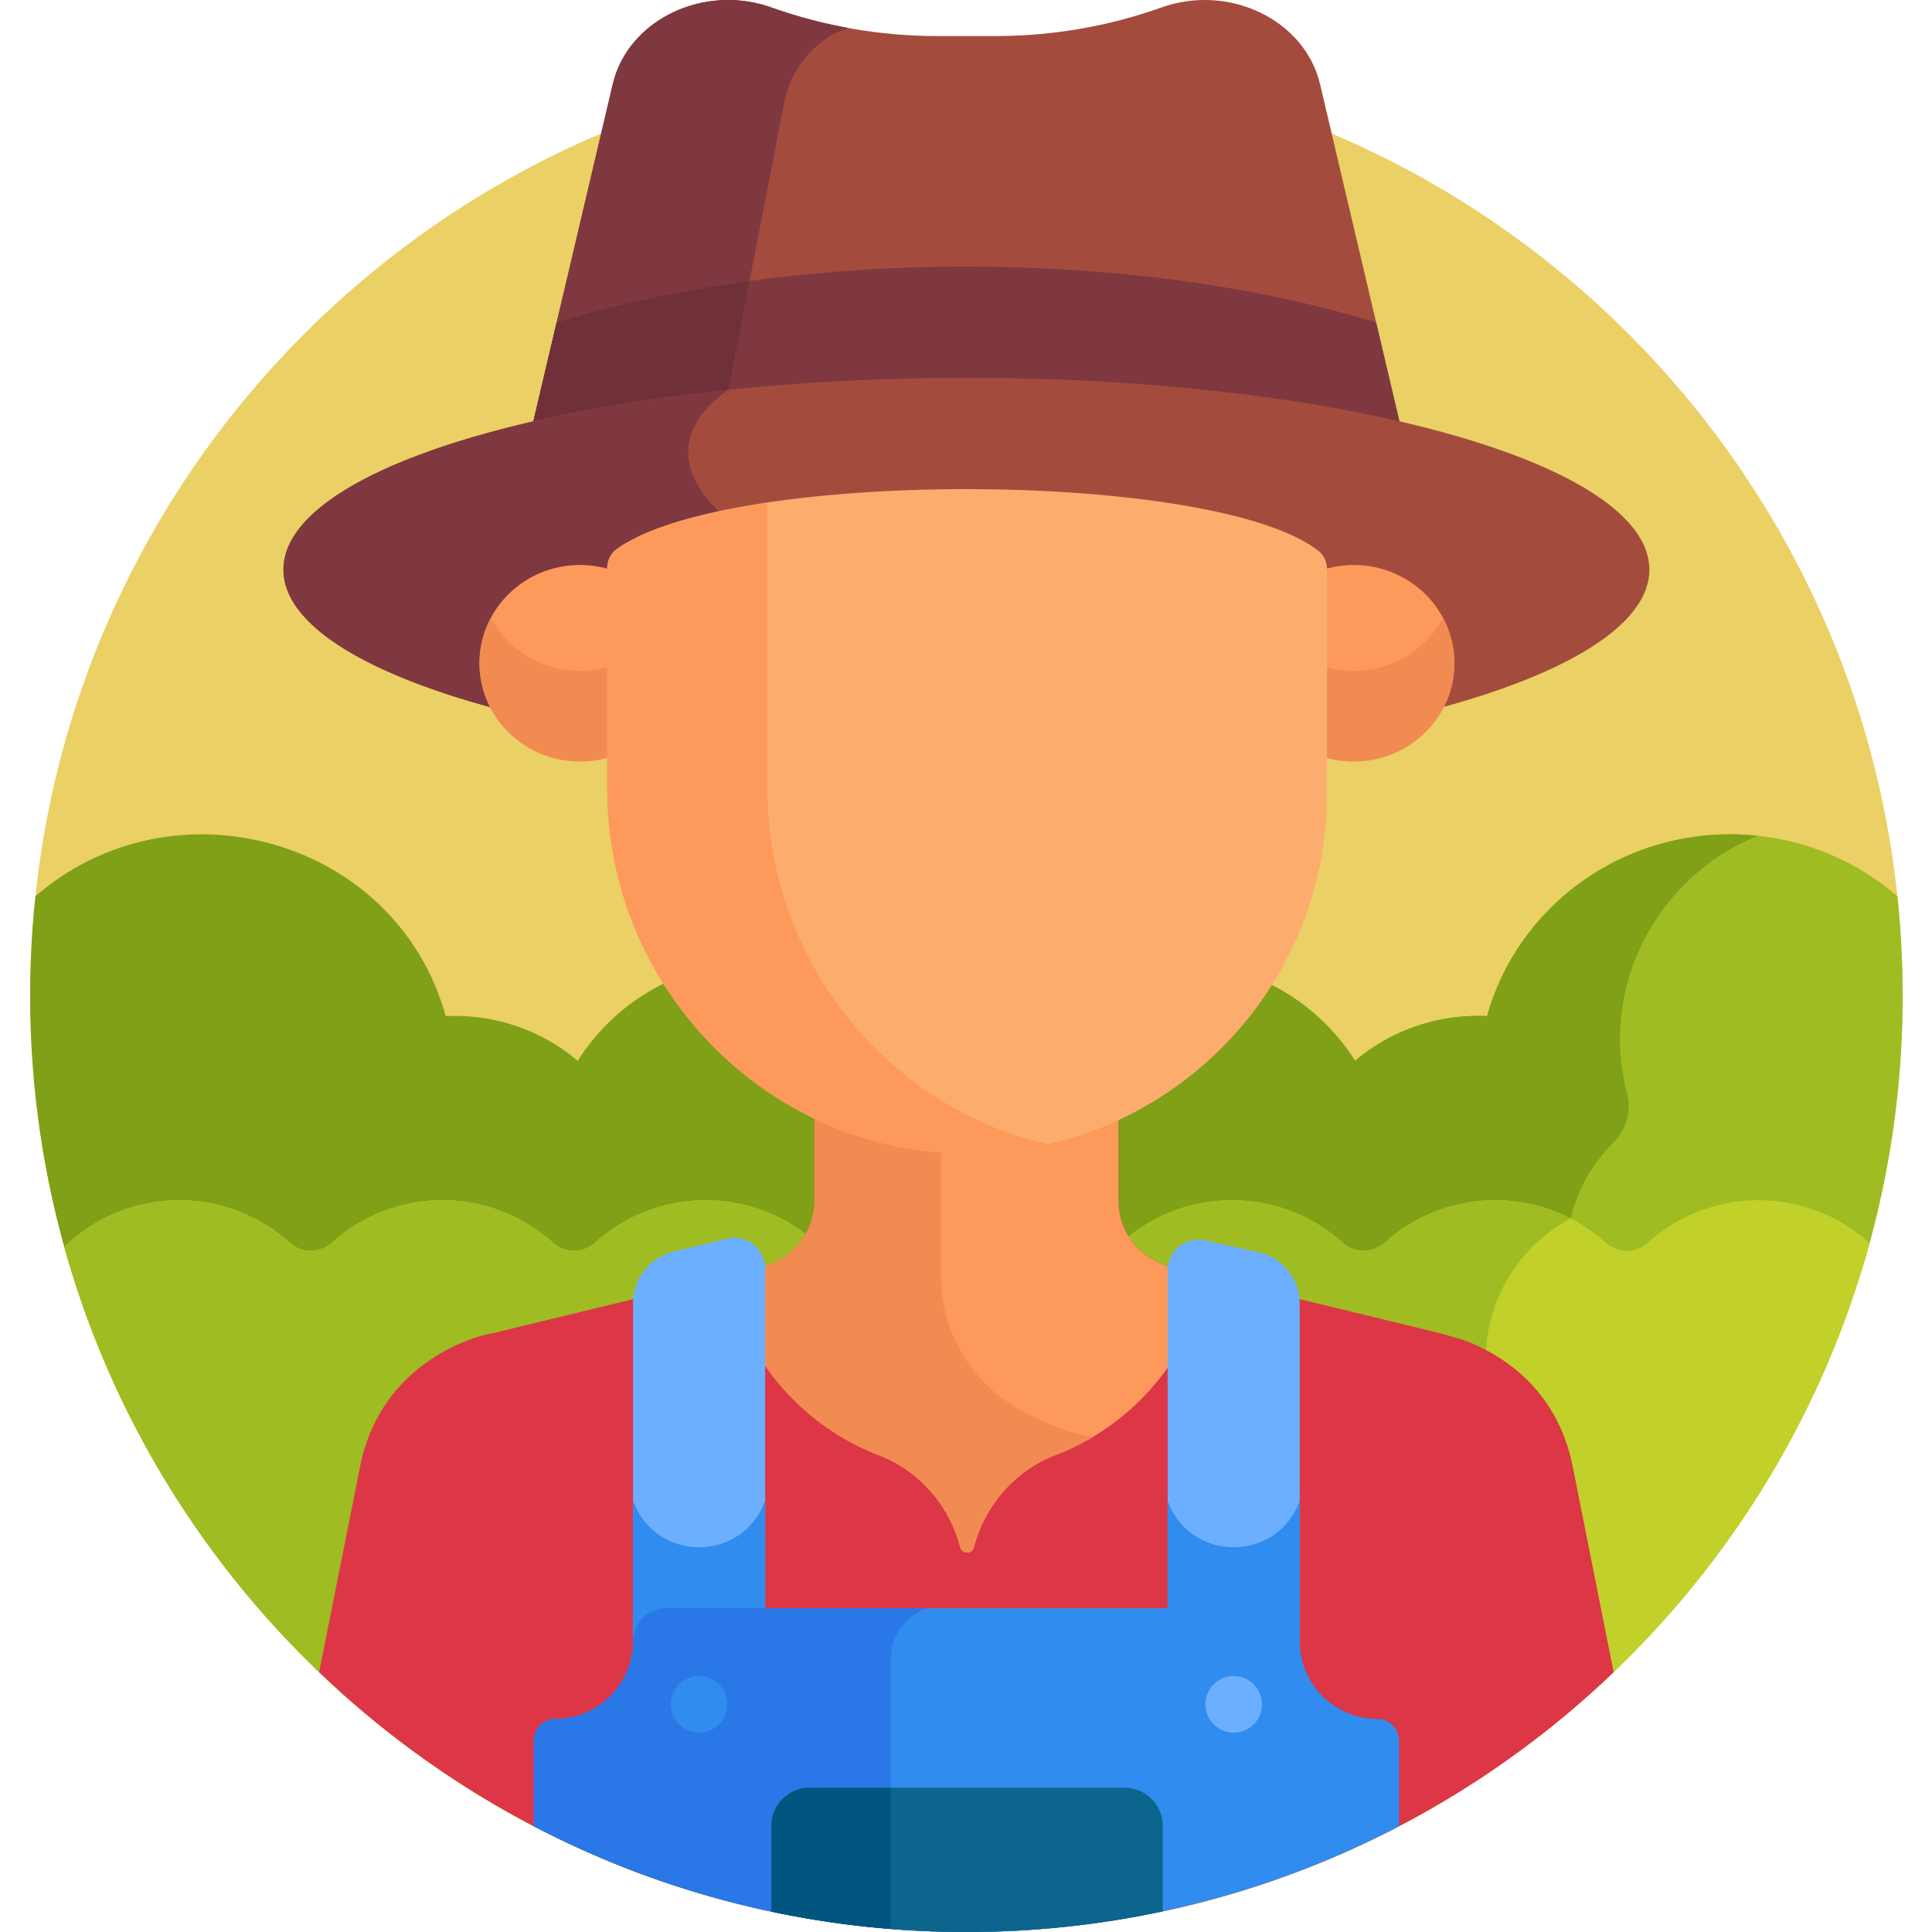
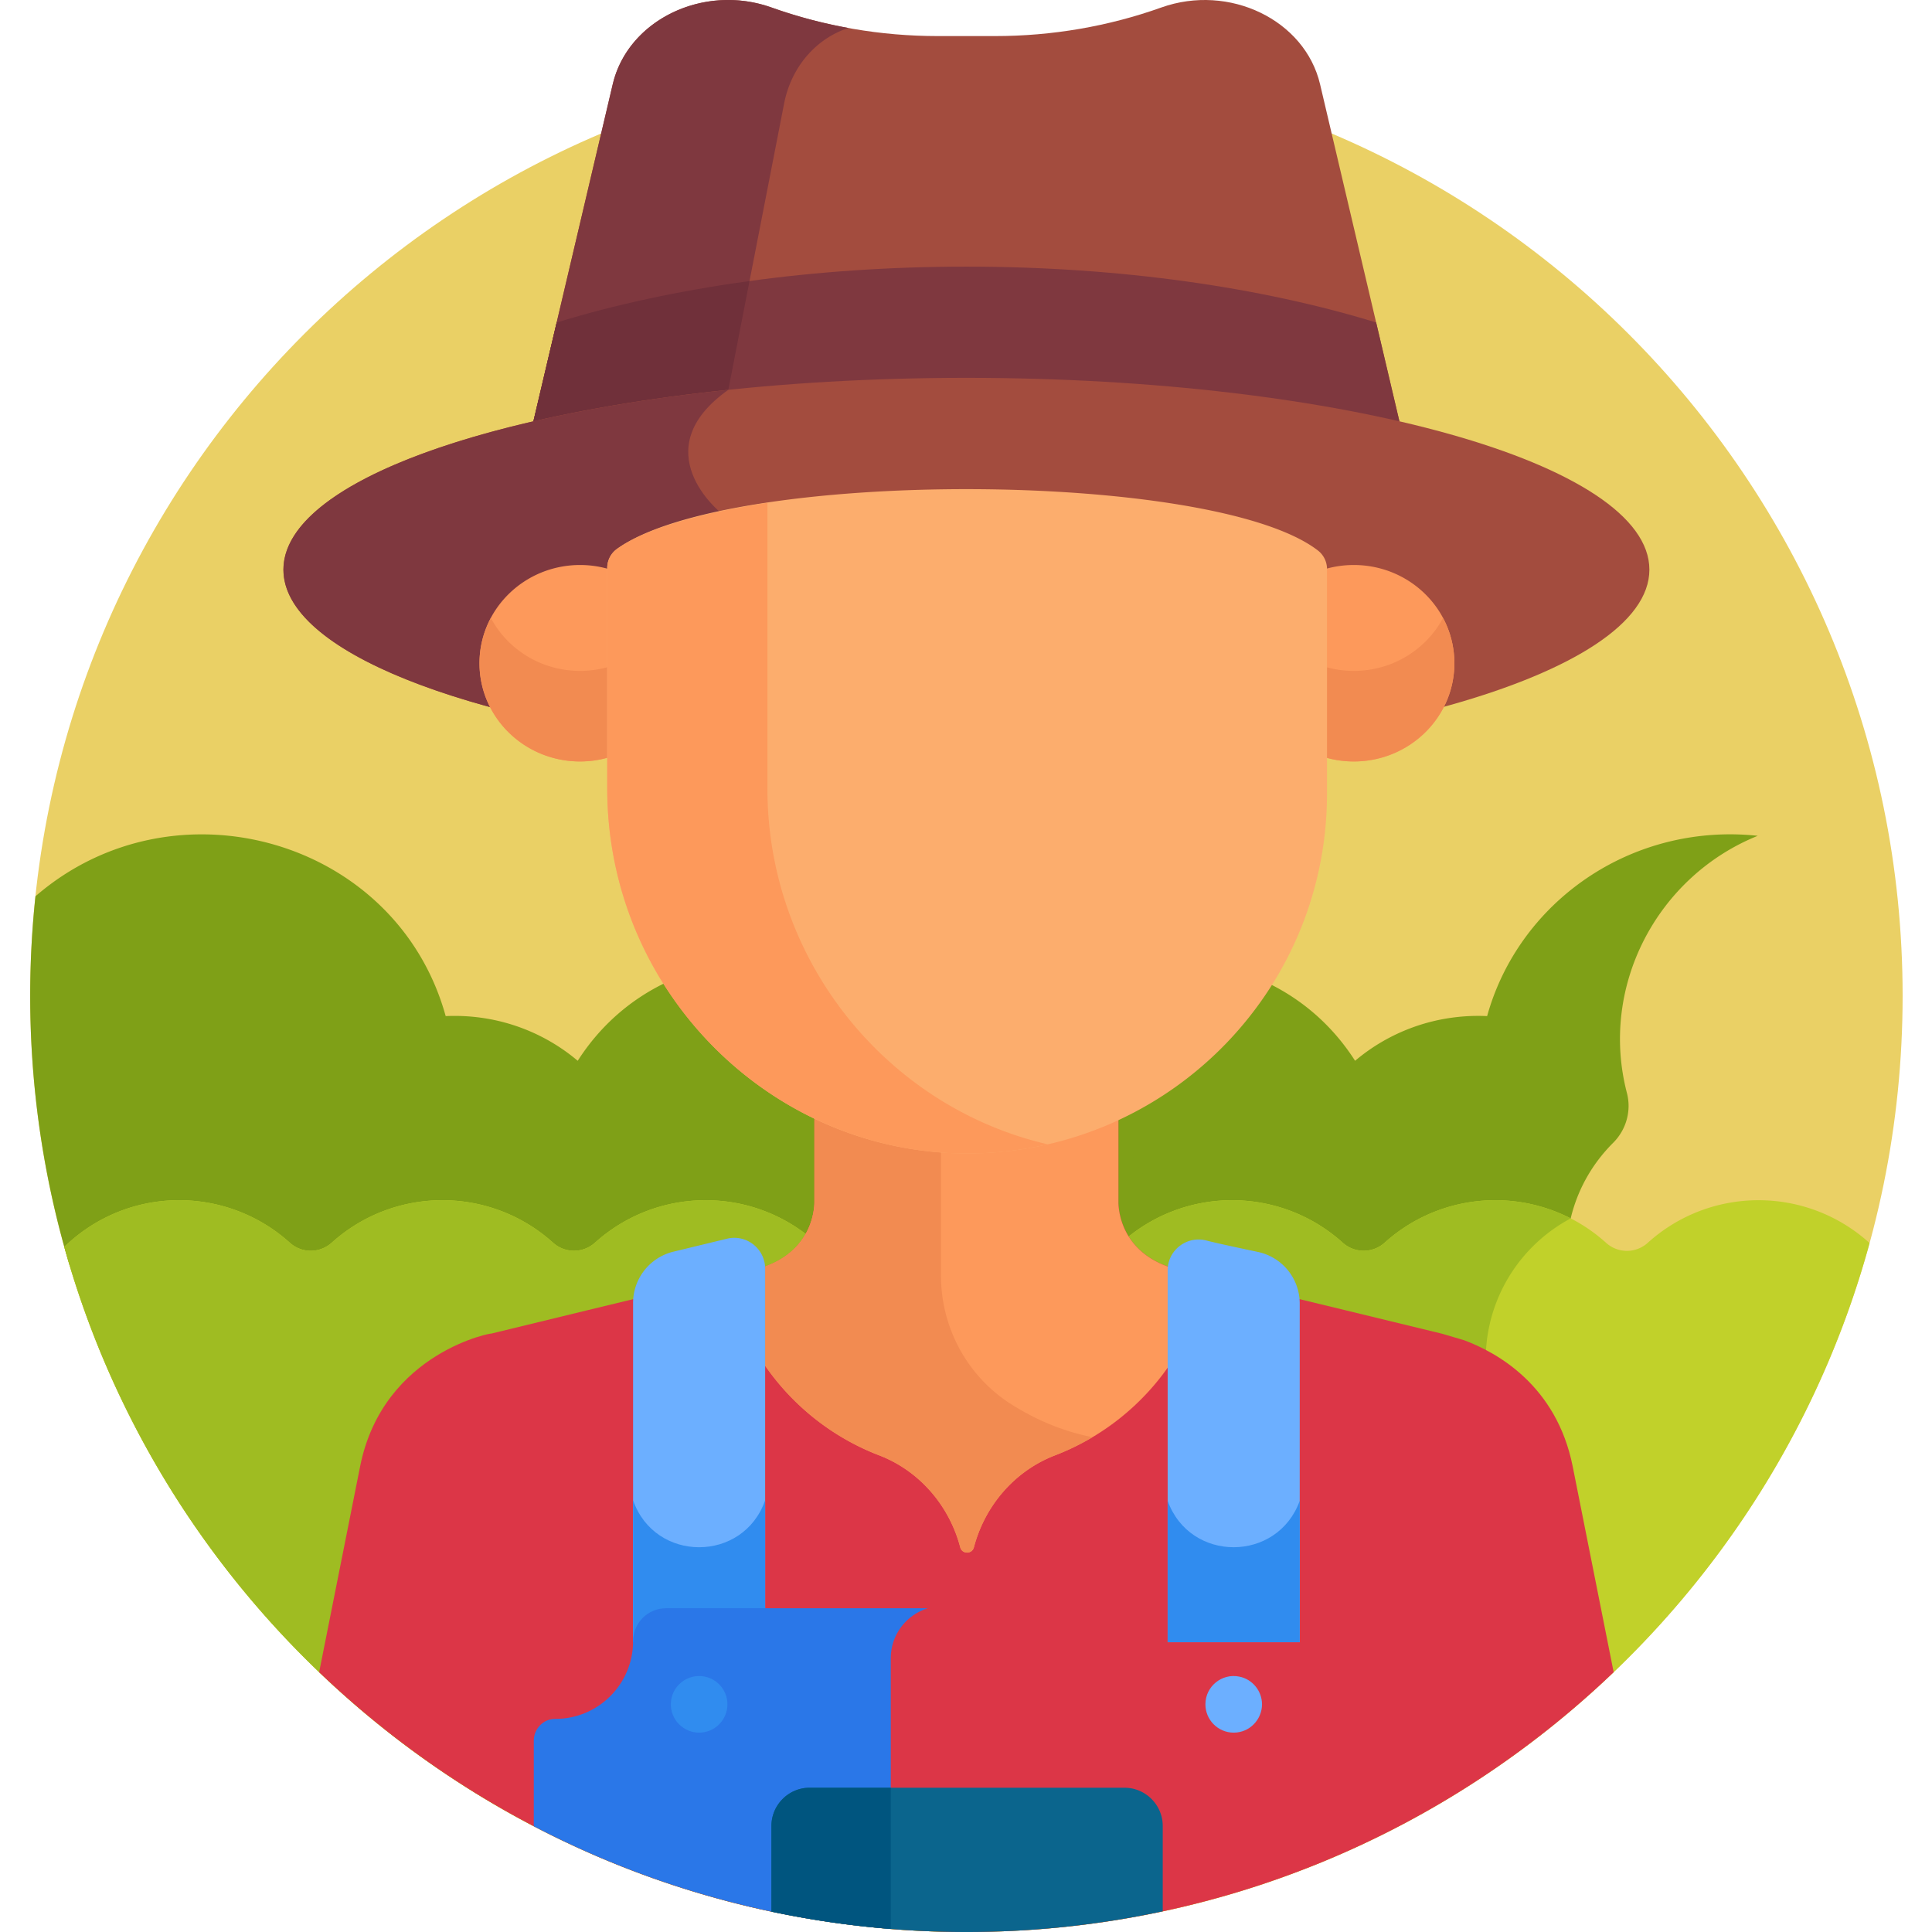
<svg xmlns="http://www.w3.org/2000/svg" width="512pt" height="512pt" viewBox="-8 0 512 512">
  <path fill="#ead065" d="M496.215 263.89c0 137.028-111.082 248.11-248.11 248.11C111.082 512 0 400.918 0 263.89 0 126.868 111.082 15.786 248.105 15.786c137.028 0 248.11 111.082 248.11 248.106m0 0" />
-   <path fill="#9fbc22" d="M496.215 263.89c0-8.906-.48-17.699-1.395-26.363-11.785-10.21-27.28-16.425-44.273-16.425-30.828 0-56.762 20.425-64.442 48.175a57 57 0 0 0-2.324-.054c-12.492 0-23.906 4.492-32.668 11.898-24.27-37.957-82.066-34.266-100.984 6.57a42.2 42.2 0 0 0-10.59-1.347c-22.754 0-41.2 18.023-41.2 40.254 0 3.05.356 6.011 1.013 8.867h286.367c6.816-22.664 10.496-46.688 10.496-71.574m0 0" />
  <path fill="#7fa017" d="M417.82 304.633a42 42 0 0 1 1.672-1.766c3.465-3.445 4.895-8.476 3.66-13.203-7.359-28.266 8.004-57.406 34.664-68.164a69 69 0 0 0-7.265-.398c-30.832 0-56.766 20.425-64.446 48.175a51 51 0 0 0-2.32-.058c-12.496 0-23.91 4.492-32.672 11.902-24.27-37.957-82.062-34.27-100.984 6.57a42.2 42.2 0 0 0-10.59-1.351c-22.754 0-41.2 18.027-41.2 40.258 0 3.047.356 6.011 1.016 8.867h207.899c-.809-10.813 2.668-22.016 10.566-30.832m0 0" />
  <path fill="#7fa017" d="M0 263.89c0-8.906.48-17.699 1.395-26.363 36.785-31.875 95.722-15.203 108.714 31.75a57 57 0 0 1 2.325-.054c12.492 0 23.906 4.492 32.668 11.898 24.27-37.957 82.066-34.266 100.984 6.57a42.2 42.2 0 0 1 10.59-1.347c22.754 0 41.199 18.023 41.199 40.254 0 3.05-.355 6.011-1.012 8.867H10.496C3.68 312.8 0 288.777 0 263.89m0 0" />
  <path fill="#c1d12a" d="M487.453 329.414c-.043-.039-.086-.07-.129-.11-16.664-14.984-41.972-14.988-58.64.044a8.224 8.224 0 0 1-11.07 0c-16.645-15.008-41.954-15.051-58.641-.043a8.303 8.303 0 0 1-11.164 0c-16.66-14.98-41.938-14.977-58.594 0-3.152 2.836-8.012 2.836-11.164 0-16.719-15.035-42.145-14.989-58.809.199a7.94 7.94 0 0 1-10.734 0c-7.79-7.098-18.14-11.43-29.512-11.43-11.266 0-21.535 4.25-29.297 11.23a8.303 8.303 0 0 1-11.164 0c-16.66-14.98-41.937-14.976-58.594 0-3.187 2.868-7.953 2.9-11.136.028-16.817-15.148-42.871-15.246-59.766 1.102C38.121 435.144 134.133 512 248.105 512c114.348 0 210.606-77.36 239.348-182.586m0 0" />
  <path fill="#9fbc22" d="M247.996 509.176c.149-21.805 16.79-40 38.566-42.02 4.09-.379 7.29-3.84 7.348-7.949.293-21.727 16.926-39.73 38.559-41.738a8.05 8.05 0 0 0 7.347-7.953c.293-21.73 16.946-39.762 38.625-41.739a7.98 7.98 0 0 0 7.286-7.886c.191-15.895 9.14-29.88 22.523-37-15.953-8.192-35.605-5.883-49.281 6.414a8.303 8.303 0 0 1-11.164 0c-16.657-14.98-41.934-14.98-58.594 0-3.152 2.832-8.012 2.832-11.164 0-16.719-15.035-42.145-14.993-58.809.195a7.935 7.935 0 0 1-10.73 0c-7.79-7.098-18.145-11.43-29.516-11.43-11.262 0-21.531 4.254-29.297 11.235a8.303 8.303 0 0 1-11.164 0c-16.656-14.98-41.933-14.98-58.594 0-3.183 2.863-7.949 2.894-11.132.027-16.82-15.152-42.871-15.246-59.77 1.102C38.062 434.94 133.762 511.695 247.45 511.992a7.7 7.7 0 0 0 .547-2.816m0 0" />
  <path fill="#a34c3e" d="m364.809 119.941-22.977-97.617c-4.016-17.05-24.098-26.75-42.09-20.332-14.008 5-28.941 7.567-44.012 7.567h-15.246c-15.07 0-30.004-2.567-44.015-7.567-17.992-6.418-38.074 3.281-42.086 20.332l-22.977 97.617c67.293-17.586 165.926-17.636 233.403 0m0 0" />
  <path fill="#7f383f" d="M199.79 27.465c1.956-10.043 8.788-17.39 17.065-20.05a129.6 129.6 0 0 1-20.382-5.423c-17.996-6.418-38.078 3.281-42.09 20.332l-22.977 97.617c15.414-4.027 33.04-7.27 52.223-9.535zm0 0" />
  <path fill="#7f383f" d="m139.523 85.465-8.113 34.476c67.29-17.586 165.926-17.636 233.399 0l-8.114-34.476c-30.25-9.293-67.847-14.805-108.59-14.805-40.738 0-78.335 5.512-108.582 14.805m0 0" />
  <path fill="#70303a" d="M190.629 74.48c-18.559 2.543-35.777 6.274-51.106 10.985l-8.113 34.476c16.856-4.414 35.05-7.504 52.219-9.53zm0 0" />
  <path fill="#dc3647" d="M248.105 512c66.551 0 126.977-26.207 171.532-68.855l-10.856-54.532c-4.285-21.46-20.05-30.187-28.738-33.425l-5.844-1.727c-.484-.14-44.84-10.879-69.578-16.871-14.508-3.512-16.098-14.32-16.234-17.7v-22.03c-24.914 11.554-54.535 12.066-80.559-.4v22.43c-.137 3.38-1.726 14.188-16.234 17.7-24.742 5.988-69.094 16.73-69.578 16.87 1.71-.503-28.438 4.376-34.582 35.153-.274 1.371-6.73 33.809-10.856 54.532C121.133 485.793 181.558 512 248.105 512m0 0" />
  <path fill="#fd995b" d="M311.969 338.371c-2.582-.625-5.051-1.223-7.348-1.777-14.512-3.512-16.098-14.324-16.234-17.703v-27.032a94.9 94.9 0 0 1-35.57 8.704c-16.114.753-31.422-2.598-44.989-9.098v27.426c-.137 3.379-1.726 14.191-16.234 17.703-2.192.527-4.54 1.097-6.992 1.691 4.546 21.785 19.988 39.563 40.37 47.39 10.68 4.102 18.59 13.31 21.5 24.376l.005.008c.488 1.863 3.128 1.863 3.617 0 2.914-11.07 10.832-20.278 21.52-24.383 20.355-7.817 35.784-25.555 40.355-47.305m0 0" />
  <path fill="#f28b51" d="M281.527 380.86c-8.238-1.583-15.437-4.891-21.375-8.618-11.734-7.367-18.78-20.32-18.78-34.176v-37.664a93.5 93.5 0 0 1-33.544-8.941v27.43c-.137 3.375-1.726 14.187-16.234 17.699-2.192.531-4.54 1.098-6.992 1.695 4.546 21.785 19.992 39.563 40.37 47.387 10.684 4.101 18.59 13.312 21.505 24.379v.008c.492 1.859 3.132 1.859 3.62 0 2.915-11.075 10.829-20.282 21.52-24.387a65 65 0 0 0 9.91-4.813m0 0" />
  <path fill="#6cafff" d="M336.441 435.207v-89.758a13.98 13.98 0 0 0-11.066-13.668c-.445-.097-10.742-2.25-13.594-3.015-5.215-1.391-10.34 2.5-10.34 7.902v98.539zM194.773 435.207V336.23c0-5.304-4.964-9.207-10.117-7.957l-.054.012c-5.52 1.336-9.403 2.277-14.141 3.422a13.98 13.98 0 0 0-10.688 13.582v89.918zm0 0" />
  <g fill="#308cef">
    <path d="M301.441 397.738v37.469h35v-37.469c-5.906 16.344-29.058 16.442-35 0M159.773 397.594v37.613h35v-37.613c-5.78 16.586-29.214 16.59-35 0m0 0" />
-     <path d="M357.102 455.527c-11.403.036-20.66-9.199-20.66-20.597 0-4.817-3.907-8.723-8.727-8.723H168.5c-4.82 0-8.727 3.906-8.727 8.723 0 11.398-9.257 20.633-20.664 20.597-3.144-.011-5.652 2.641-5.652 5.79v22.644c32.445 16.941 69.102 26.926 107.996 27.95q.334.004.668.015 2.983.072 5.984.074a255 255 0 0 0 6.657-.09c38.894-1.023 75.55-11.008 108-27.95v-22.644c0-3.148-2.512-5.8-5.66-5.789m0 0" />
  </g>
  <path fill="#2a77e8" d="M159.773 434.93c0 11.398-9.257 20.632-20.664 20.597-3.144-.011-5.652 2.641-5.652 5.79v22.644c28.695 14.98 60.688 24.52 94.606 27.23v-71.785c0-6.195 4.136-11.465 9.78-13.199H168.5c-4.82 0-8.727 3.906-8.727 8.723m0 0" />
  <path fill="#a34c3e" d="M429.105 150.965c0-28.074-81.035-50.832-181-50.832-99.96 0-180.996 22.758-180.996 50.832s81.036 50.832 180.996 50.832c99.965 0 181-22.758 181-50.832m0 0" />
  <path fill="#7f383f" d="M185.012 103.309C116.16 110.5 67.109 129.125 67.109 150.965c0 21.629 48.098 40.098 115.887 47.441V135.86c.004 0-20.648-16.5 2.016-32.55m0 0" />
  <path fill="#fd995b" d="M350.758 149.73a27.2 27.2 0 0 0-7.903 1.176v49.715a27.2 27.2 0 0 0 7.903 1.176c14.726 0 26.664-11.656 26.664-26.035 0-14.375-11.938-26.032-26.664-26.032m0 0" />
  <path fill="#f28b51" d="M350.758 177.797a27.2 27.2 0 0 1-7.903-1.176v24a27.2 27.2 0 0 0 7.903 1.176c14.726 0 26.664-11.656 26.664-26.031 0-4.332-1.086-8.41-3-12-4.445 8.336-13.371 14.03-23.664 14.03m0 0" />
  <path fill="#fd995b" d="M145.734 149.73c2.754 0 5.407.418 7.903 1.176v49.715a27.2 27.2 0 0 1-7.903 1.176c-14.726 0-26.664-11.656-26.664-26.035 0-14.375 11.938-26.032 26.664-26.032m0 0" />
  <path fill="#f28b51" d="M145.734 177.797a27.2 27.2 0 0 0 7.903-1.176v24a27.2 27.2 0 0 1-7.903 1.176c-14.726 0-26.664-11.656-26.664-26.031 0-4.332 1.09-8.41 3.004-12 4.446 8.336 13.367 14.03 23.66 14.03m0 0" />
  <path fill="#308cef" d="M177.277 459.168c-4.113 0-7.5-3.348-7.5-7.5 0-4.863 4.485-8.27 8.957-7.352 3.336.625 6.043 3.633 6.043 7.352 0 4.062-3.304 7.5-7.5 7.5m0 0" />
  <path fill="#6cafff" d="M318.945 459.168c-4.168 0-7.5-3.39-7.5-7.5 0-4.82 4.442-8.285 8.961-7.352 3.395.637 6.04 3.715 6.04 7.352 0 3.957-3.204 7.5-7.5 7.5m0 0" />
  <path fill="#fcad6d" d="M341.254 145.879c-27.856-21.473-156.324-21.727-185.77-.39a6.22 6.22 0 0 0-2.562 5.046v58.399c0 54.656 45.3 99.175 99.894 96.629 50.575-2.36 90.856-44.106 90.856-95.27v-59.477a6.22 6.22 0 0 0-2.418-4.937m0 0" />
  <path fill="#fd995b" d="M195.371 208.934v-75.676c-18.605 2.844-32.871 7.148-39.887 12.23a6.22 6.22 0 0 0-2.562 5.047v58.399c0 61.289 56.363 108.152 116.754 94.324-42.465-9.813-74.305-48.504-74.305-94.324m0 0" />
  <path fill="#0b658d" d="M290.016 473.77h-83.457c-5.567 0-10.121 4.554-10.121 10.12v22.704a248.3 248.3 0 0 0 45.257 5.324c2.133.05 4.27.082 6.41.082h.012a248.784 248.784 0 0 0 52.02-5.48v-22.63c0-5.566-4.555-10.12-10.121-10.12m0 0" />
  <path fill="#00557f" d="M196.438 483.89v22.704a248 248 0 0 0 31.625 4.597V473.77h-21.504c-5.567 0-10.121 4.554-10.121 10.12m0 0" />
</svg>